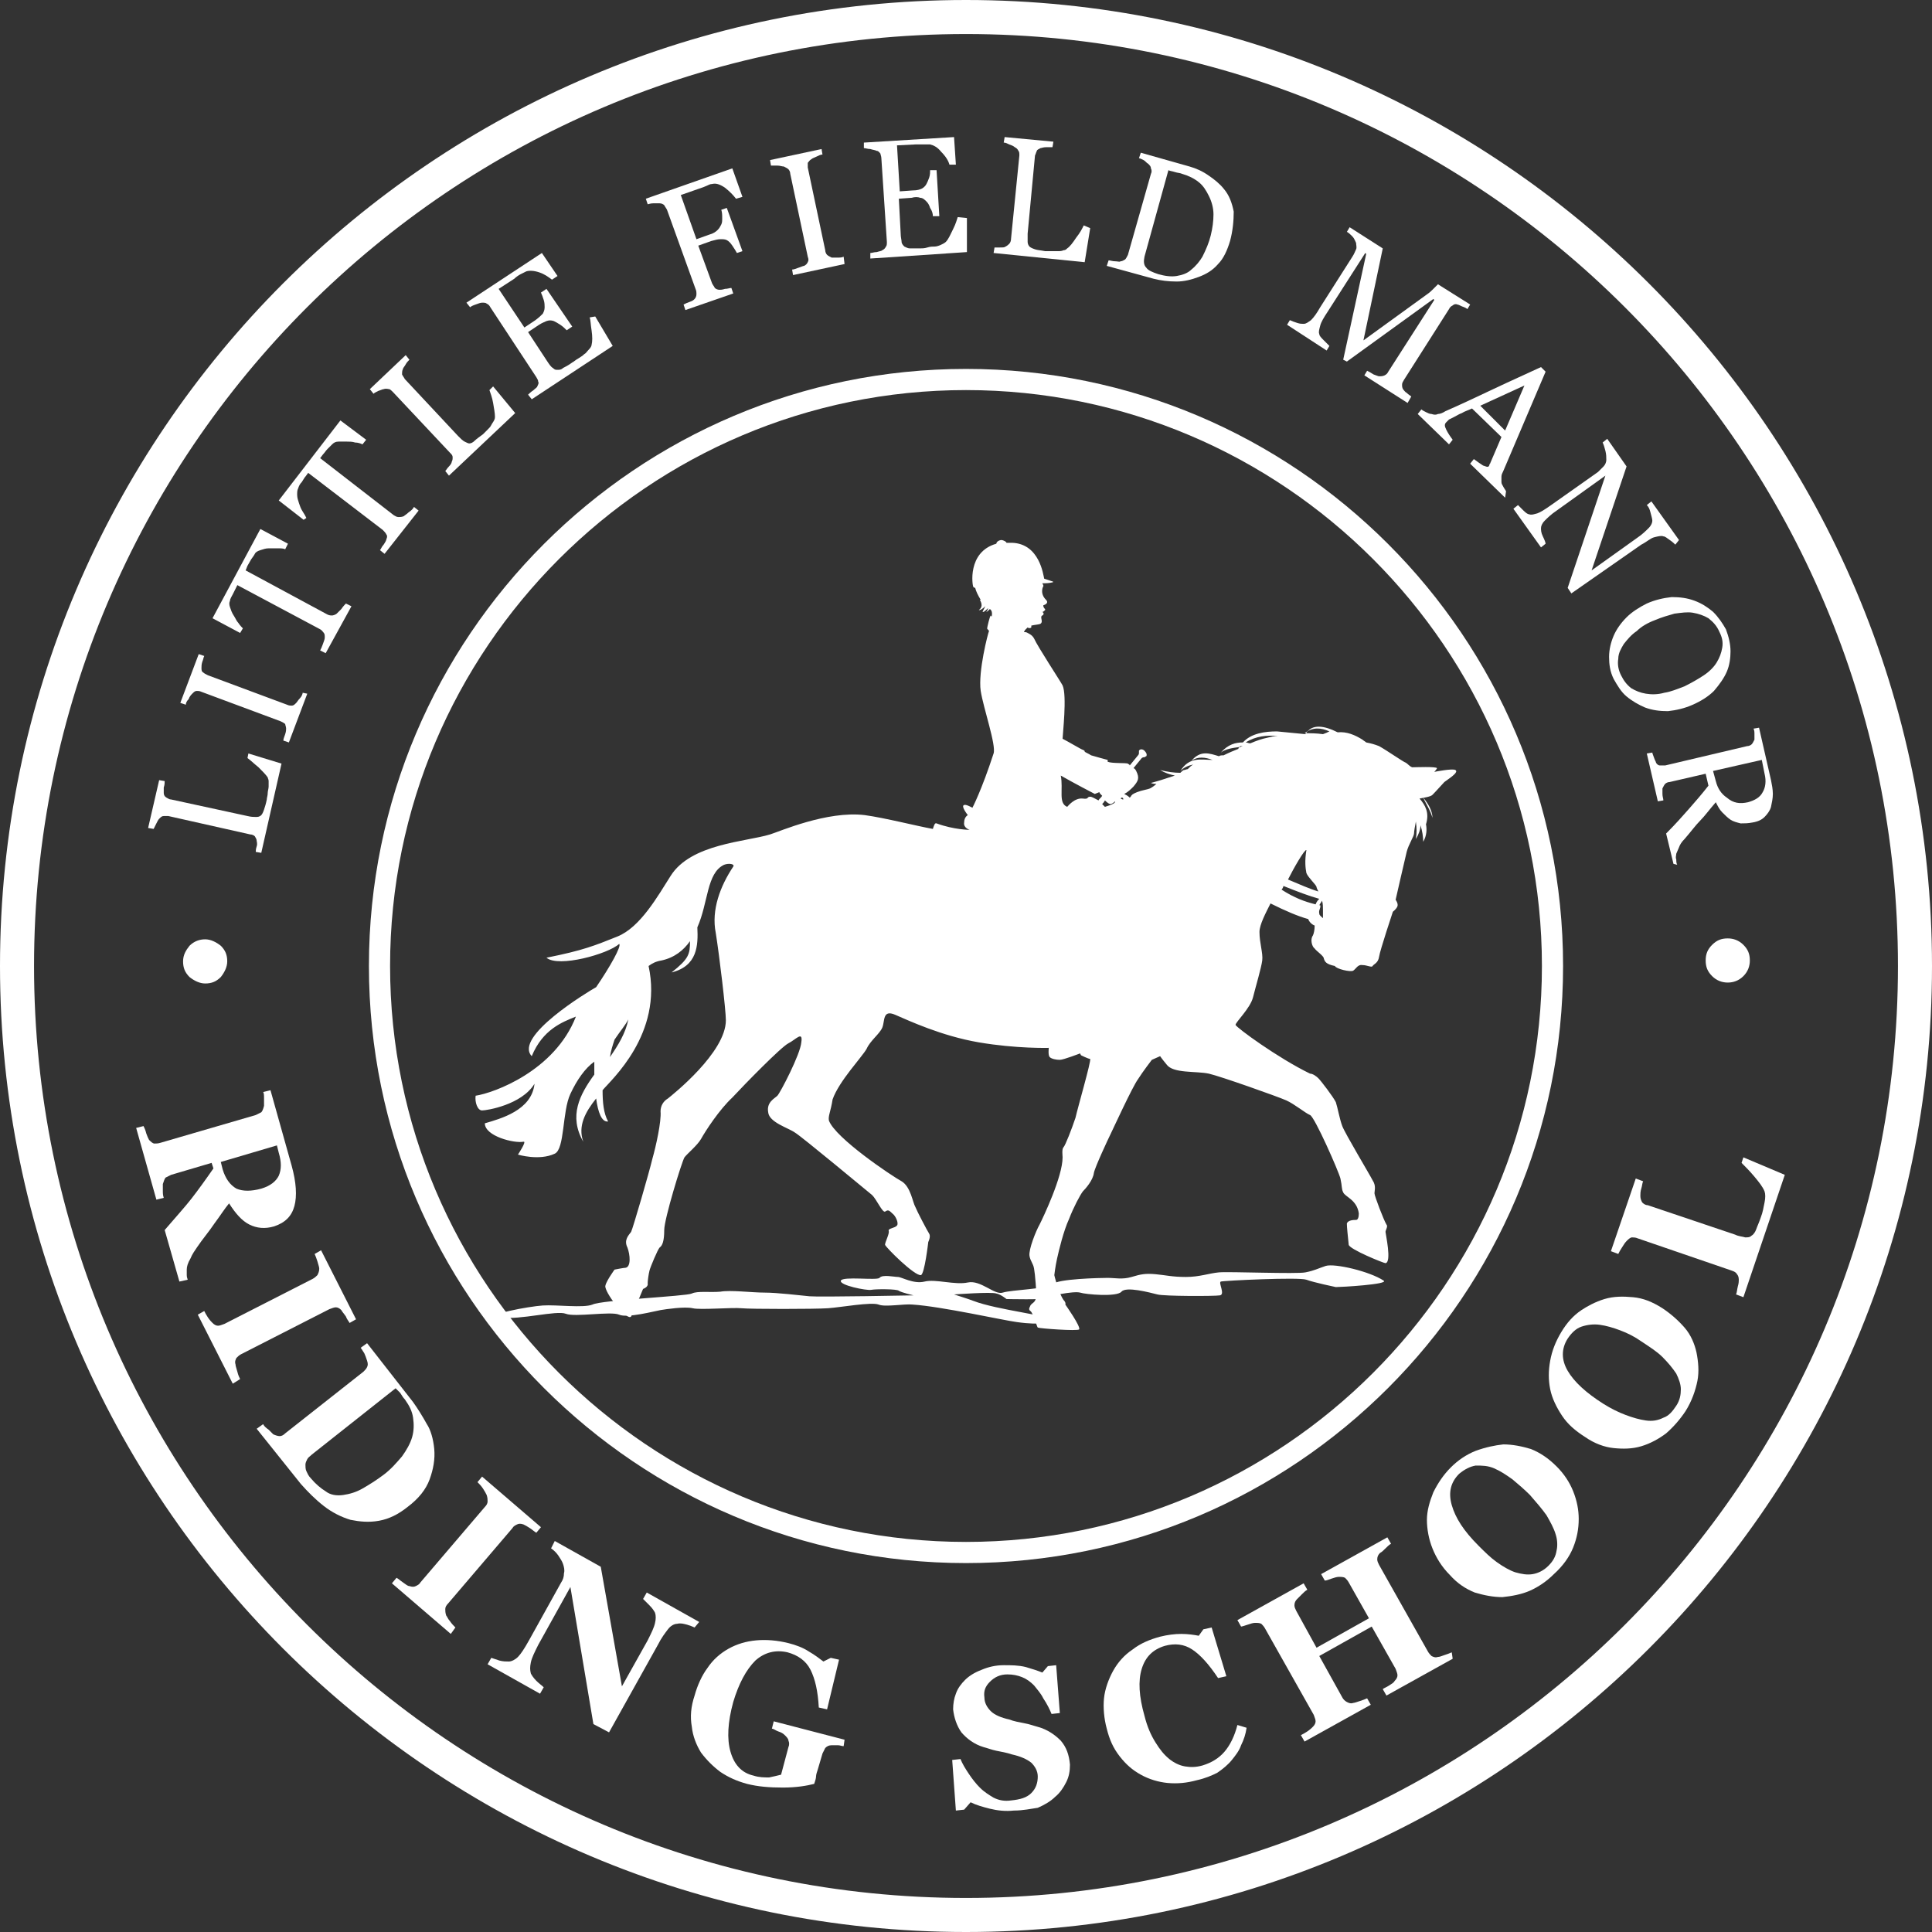
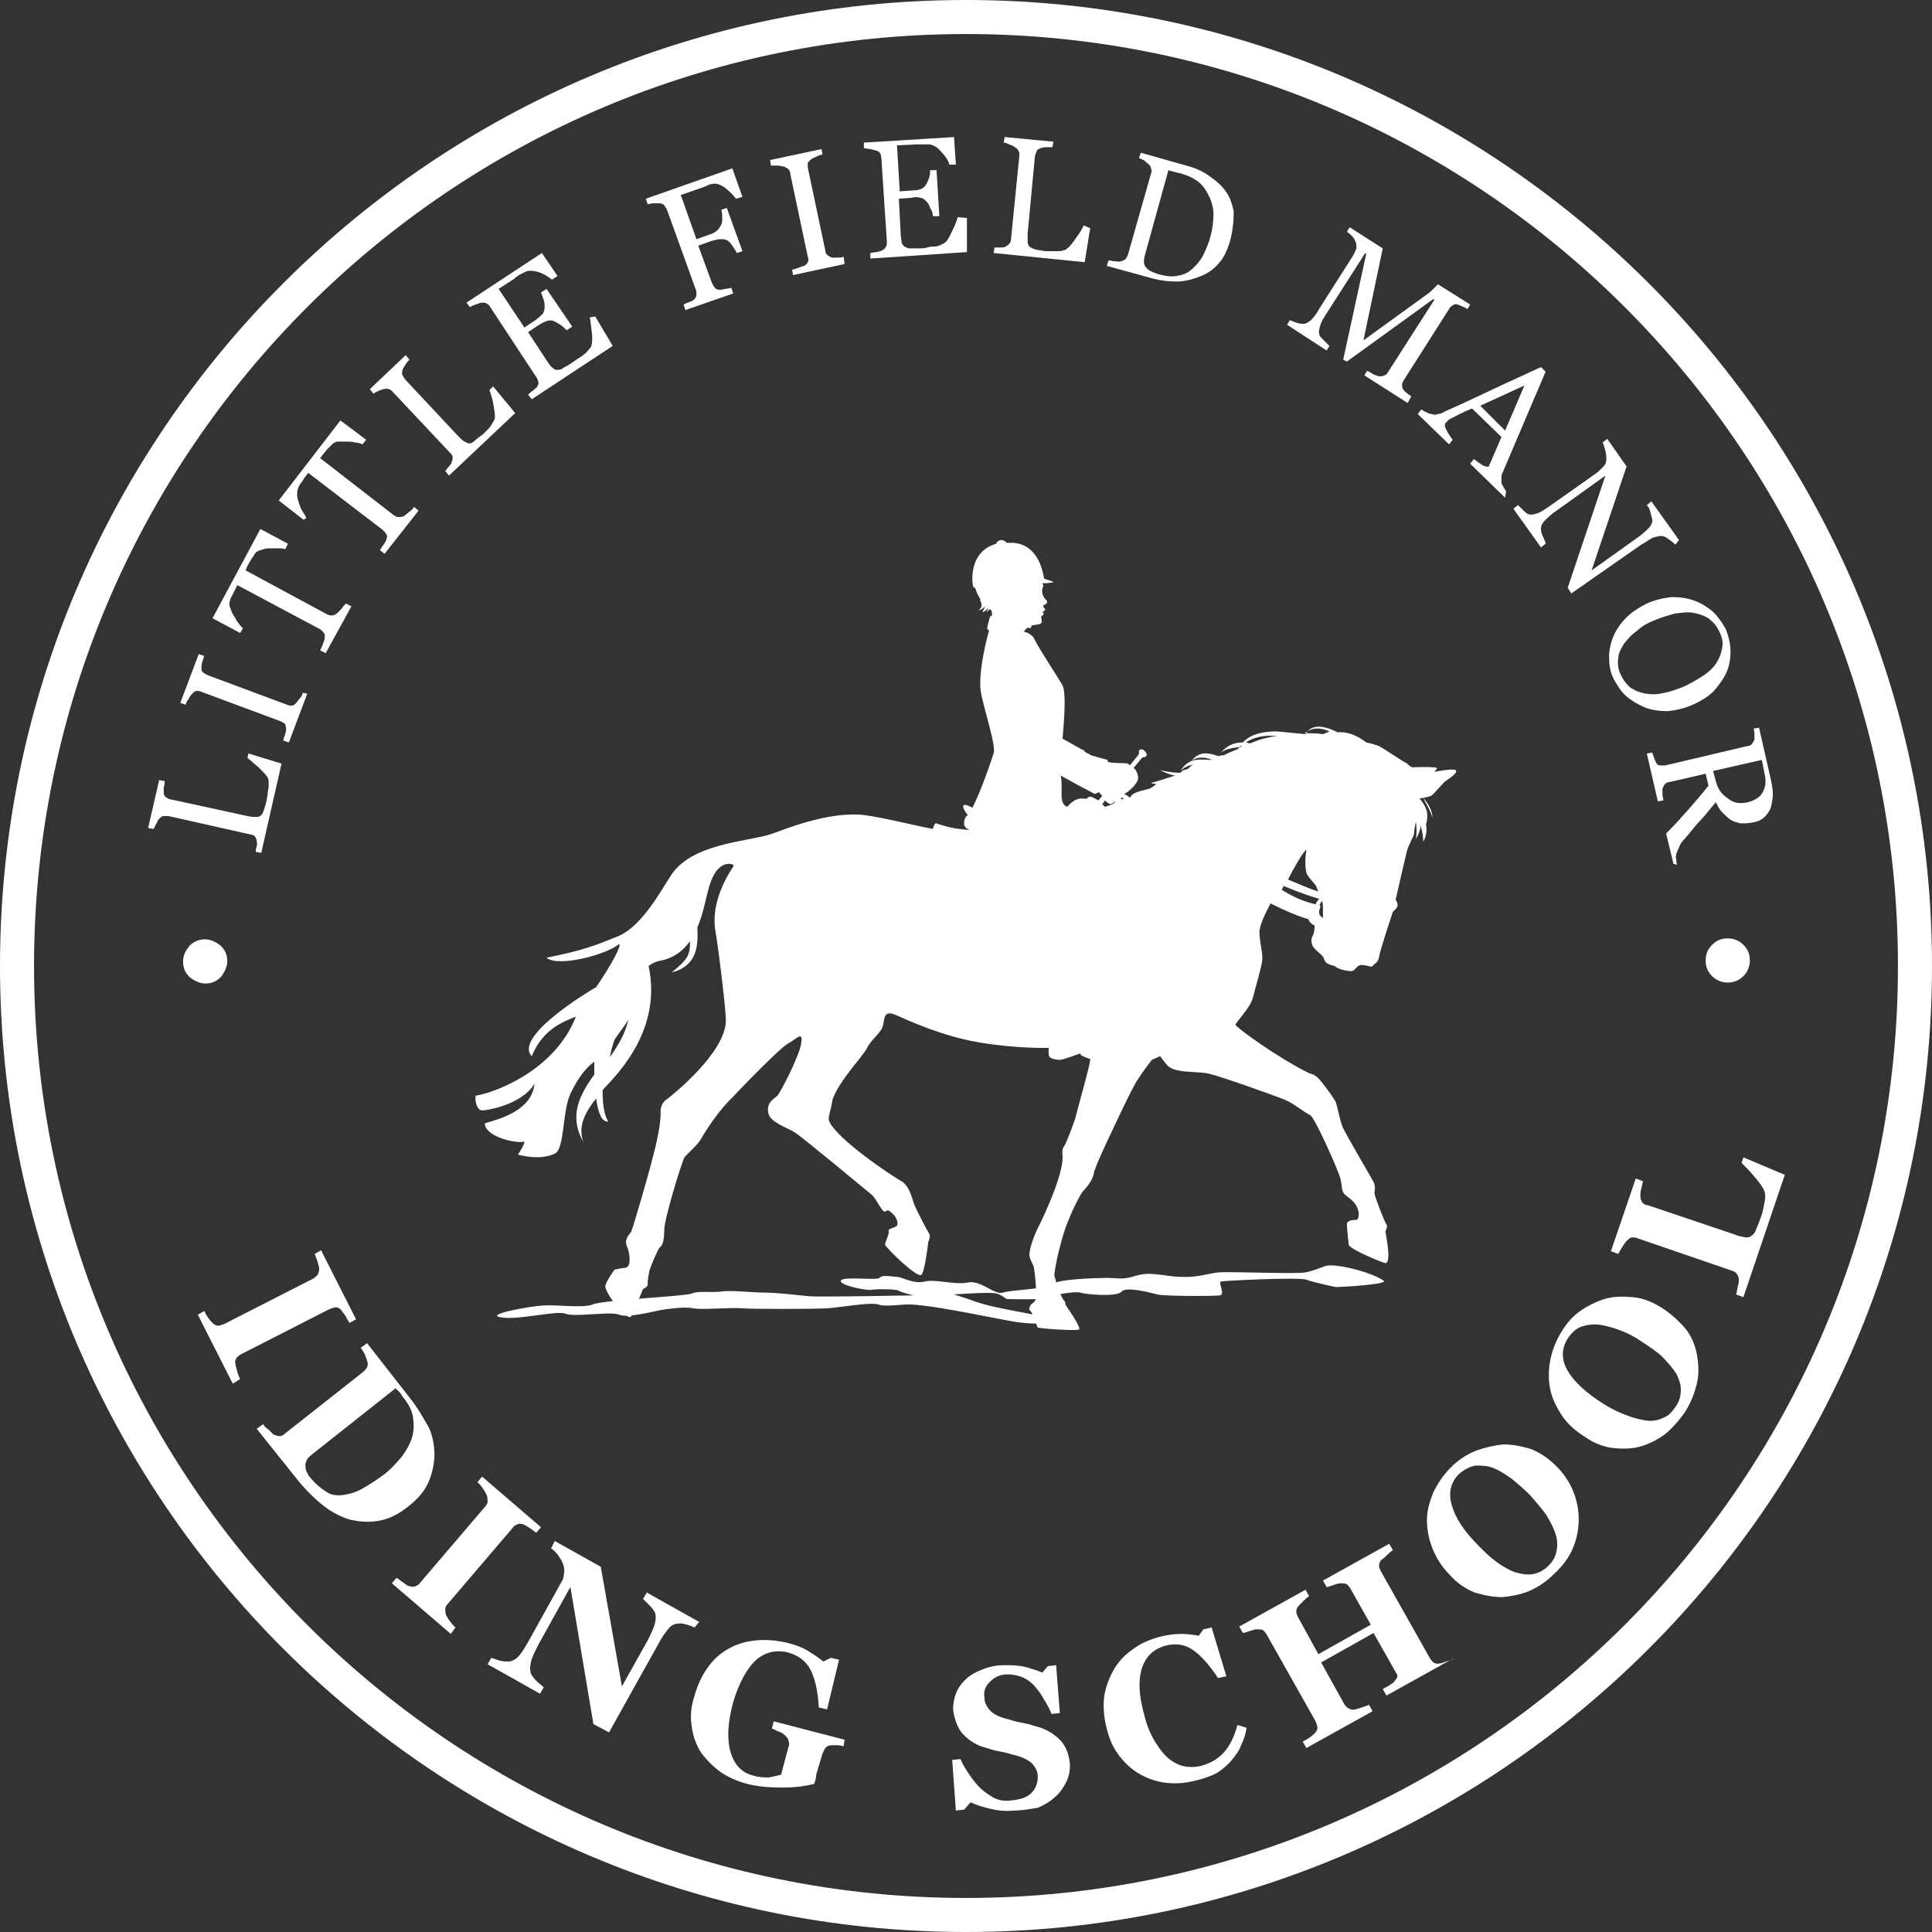
<svg xmlns="http://www.w3.org/2000/svg" version="1.1" id="Layer_1" x="0px" y="0px" width="210px" height="210px" viewBox="0 0 210 210" enable-background="new 0 0 210 210" xml:space="preserve">
  <rect x="0" y="0" width="210" height="210" fill="#333333" stroke="none" />
  <g>
    <g>
      <path fill="#FFFFFF" d="M145.2,139.9c0.6,0,5.8-0.3,5.2-0.7c-1.5-1-5.3-1.9-6.3-1.6c-0.9,0.3-1.2,0.5-2.2,0.7    c-0.9,0.2-8.3-0.1-9.4,0c-1.1,0.1-2.1,0.5-3.6,0.5s-2.2-0.2-3.3-0.3c-1.1-0.1-1.6,0-2.6,0.3s-1.8,0.1-2.6,0.1s-5.5,0.1-6,0.7    c-0.5,0.5-4.5,0.6-5.4,0.9c-0.9,0.3-2.4-1.4-3.8-1.1c-1.4,0.3-3.5-0.4-4.7-0.1c-1.2,0.3-2.5-0.5-2.9-0.5c-0.4,0-1.7-0.3-2,0.1    c-0.3,0.3-4-0.2-4.2,0.3c-0.2,0.5,2.8,1.1,3.3,1s2.8-0.1,3,0.1c0.3,0.2,1.6,0.5,1.6,0.5S89.1,141,88,140.9    c-1.1-0.1-3.5-0.4-4.9-0.4s-3.7-0.3-4.8-0.1c-1.1,0.1-2.5-0.1-3.1,0.2c-0.6,0.3-9.8,0.7-10.8,1.2c-1,0.4-3.9,0-5.4,0.1    c-1.5,0.1-6.5,1-4.5,1.3c2,0.3,6-0.8,7-0.4s4.9-0.3,5.8,0.1s3.9-0.4,4.5-0.5c0.6-0.1,2.6-0.4,3.5-0.2c0.8,0.2,4.3-0.1,5.3,0    c1,0.1,7.9,0.1,9.4,0c1.4-0.1,4.7-0.7,5.5-0.4c0.7,0.3,2.8-0.1,3.7,0c3.1,0.2,9.8,1.7,11.3,1.9c2.8,0.4,3.8,0,3.8-0.2    c0-0.5-5.9-1.1-8.5-2.1c-0.5-0.2-2.1-0.7-2.1-0.7s4.1-0.3,4.6-0.1c0.5,0.1,1.1,0.6,1.1,0.6s4.2,0.1,4.3-0.1c0.1-0.2,3-0.8,3.7-0.6    c0.6,0.2,4,0.5,4.5-0.1c0.5-0.6,3.1,0.1,3.9,0.3c0.7,0.2,6.2,0.2,6.8,0.1c0.6-0.1-0.2-1.4,0.1-1.5c0.3-0.1,8.5-0.5,9.3-0.2    S145.2,139.9,145.2,139.9z" />
      <path fill="#FFFFFF" d="M158.2,83.7c-0.3-0.2-2.3,0.2-2.3,0.2s0.2-0.2,0.3-0.4c-0.1-0.2-2.3-0.1-2.7-0.1c-0.3-0.1-0.5-0.4-0.7-0.5    c-0.3-0.1-2-1.3-2.9-1.8c-0.5-0.2-0.9-0.3-1.4-0.4c-0.1-0.1-0.3-0.2-0.4-0.3c-0.8-0.5-1.7-0.9-2.7-0.8c-1.4-0.7-2.8-1-3.5,0.2    c-1-0.1-2-0.2-3.1-0.3c-1.3,0-2.8,0.2-3.7,1.2c-0.8,0-1.6,0.2-2.4,1.1c0.5-0.4,1.3-0.5,2-0.6c0,0.1-0.1,0.1-0.1,0.2l0,0    c-0.5,0.2-1,0.4-1.6,0.7c-0.2,0-0.4,0-0.5,0.1c0,0,0,0,0,0c-1-0.3-2-0.7-3,0.5c0.7-0.5,1.5-0.4,2.3-0.1l0,0    c-1.2,0-2.5-0.4-3.5,1.2c0.4-0.4,0.9-0.6,1.4-0.7c-0.2,0.1-0.4,0.3-0.6,0.5c-0.1,0-0.3,0.1-0.4,0.1c-0.1,0-0.3,0.2-0.4,0.3    c-0.7,0-1.4-0.1-2.2-0.3c0,0,0,0,0,0c0.5,0.3,1.1,0.5,1.6,0.6c-0.9,0.3-1.8,0.6-2.6,0.8c0,0,0,0,0,0c0.2,0.1,0.4,0.1,0.6,0.1    c-0.2,0.2-0.5,0.4-0.7,0.5c-0.2,0.1-0.9,0.2-1.4,0.4c-0.5,0.2-0.6,0.3-0.7,0.5c0,0-0.1,0.1-0.1,0.1c-0.2-0.2-0.4-0.3-0.6-0.4    c0.4-0.2,0.7-0.5,1-0.8c0.5-0.6,0.7-0.9,0.3-1.7c-0.1-0.2-0.2-0.3-0.3-0.3c0.5-0.6,0.9-1.1,0.9-1.1c0.1-0.1,0.3-0.1,0.3-0.1    c0.1,0,0.1-0.1,0.2-0.1c0.1-0.2,0-0.4-0.2-0.6c-0.2-0.2-0.5-0.2-0.6,0c0,0,0,0.1,0,0.2c0,0.1,0,0.2-0.1,0.3c0,0-0.4,0.5-0.9,1.1    c0-0.1-0.1-0.1-0.2-0.2c-0.3-0.1-1.7,0-2.2-0.2c0-0.1,0-0.2,0-0.2s-1.5-0.4-1.8-0.5c-0.3-0.2-0.6-0.3-0.7-0.4c0-0.1,0-0.1-0.2-0.2    c-0.1,0-1.6-0.9-2.2-1.2c0-0.4,0.5-4.7,0-5.8c-0.2-0.4-2.7-4.2-3.1-5.1c-0.2-0.4-0.7-0.6-0.7-0.6s-0.1-0.1-0.4-0.1    c0-0.1,0.1-0.1,0.1-0.2c0.1-0.1,0.2-0.2,0.3-0.3c0,0,0,0,0,0c0.1,0.1,0.3,0.1,0.4,0c0,0,0-0.1,0-0.2c0.4-0.1,0.8-0.1,1-0.2    c0.3-0.2,0-0.6,0.1-0.8c0-0.1,0.2-0.1,0.2-0.2c0.1-0.1,0-0.2-0.1-0.3c0.1,0,0.1,0,0.2-0.1c0.3-0.2-0.1-0.2-0.1-0.6c0,0,0,0,0,0    c0.3-0.1,0.6-0.3,0.3-0.6c-0.3-0.3-0.5-0.7-0.4-1.2c0.1-0.4,0.2-0.2,0-0.6c0.4,0,0.7,0,1.1-0.1c0.1,0,0.1-0.1,0-0.1    c-0.3-0.1-0.6-0.2-0.9-0.3c-0.1-0.4-0.5-3.8-3.5-3.9c-0.2,0-0.4,0-0.6,0c0-0.1-0.3-0.3-0.6-0.3c-0.5,0.1-0.5,0.4-0.5,0.4    c-3.2,0.9-2.6,4.6-2.5,4.7c0,0,0.1,0.1,0.2,0.1c0.1,0.4,0.3,0.8,0.6,1.3l-0.1,0c0,0,0.5,0.7-0.1,1.1c0.1,0.1,0.5-0.2,0.7-0.4    c-0.1,0.2-0.2,0.4-0.3,0.6c0.1,0.1,0.4-0.2,0.6-0.4c0,0.1-0.1,0.3-0.2,0.4c0.1,0,0.2-0.1,0.4-0.3c0.1,0.1,0.3,0.2,0.2,0.8    c-0.1,0-0.1-0.1-0.1-0.1c-0.1,0-0.4,1.3-0.4,1.4c0,0.1,0.2,0.2,0.2,0.3c-0.1,0.2-1.2,4.4-0.9,6.5c0.3,1.9,1.7,5.9,1.4,6.8    c-1.3,4-2.3,5.9-2.3,5.9s-0.7-0.4-0.9-0.3c-0.4,0.1,0.4,1.1,0.4,1.1s-0.4,0.2-0.4,0.8c-0.1,0.6,0.6,0.8,0.6,0.8s-1.7,0-3.6-0.7    c-0.2-0.1-0.3,0.3-0.4,0.6c-1.7-0.3-5.2-1.2-7.4-1.5c-4.1-0.5-9.3,1.8-10.3,2.1c-2.6,0.8-8.6,1-10.8,4.5c-1.4,2.2-3.3,5.6-5.8,6.6    c-2.5,1-3.7,1.5-7.7,2.3c1.3,1.1,6.7-0.4,7.9-1.5c0.3,0.2-1,2.5-2.5,4.7c-0.9,0.5-9,5.4-7,7.5c1.2-2.9,3.3-3.7,4.8-4.3    c-2.3,5.9-8.9,8.3-10.9,8.6c-0.1,0.7,0.2,1.6,0.7,1.6s4.3-0.6,5.7-2.9c-0.3,2.9-3.7,3.8-5.4,4.3c0,1.4,3.2,2.2,4.2,2    c0.4-0.1-0.6,1.4-0.6,1.4s2.3,0.7,4-0.1c1.1-0.5,0.8-4.6,1.7-6.5c0.7-1.5,1.6-2.8,2.6-3.5c0,0.5,0,1,0,1.4    c-1.6,2.2-2.8,4.5-1.2,7.3c-0.6-1.7,0.2-3.2,1.4-4.7c0.2,1.5,0.6,2.6,1.3,2.5c-0.5-0.9-0.6-2.1-0.6-3.4c0.9-1.1,6.6-6.1,5-13.5    c0.4-0.3,0.8-0.5,1.4-0.6c1.4-0.3,2.4-1.1,3.1-2.1c0,1.4-0.1,1.9-2,3.4c2.8-0.7,2.9-2.9,2.8-4.9c1.2-2.7,1-5.9,2.9-6.8    c0.5-0.2,1.2-0.1,1,0.2c-1.4,2.1-2.4,4.7-1.9,7.2c0.4,2.5,1.1,8.4,1.1,9.5c0,3.5-5.8,8.1-6.3,8.5c-0.5,0.3-0.8,0.8-0.8,1.4    c0.1,1.1-0.5,3.8-0.9,5.2c-0.3,1.3-2.1,7.5-2.3,7.9c-0.3,0.4-0.8,0.9-0.4,1.7c0.3,0.8,0.4,2.1-0.2,2.2c-0.2,0-1.2,0.2-1.2,0.2    s-1.1,1.5-1,1.9c0.2,1,2.4,3.7,2.8,3.2c0.4-0.8,1.3-3,1.3-3s0.6-0.2,0.5-0.6c0-0.3,0.1-1,0.2-1.4c0.1-0.4,0.9-2.3,1.1-2.5    c0.3-0.2,0.5-0.7,0.5-1.9c0-1.2,1.9-7.4,2.2-7.9c0.3-0.4,1.4-1.3,1.8-2c0.5-0.9,2-3.2,3.4-4.5c1.3-1.4,5.3-5.5,6.1-5.9    c0.8-0.4,1.6-1.4,1.4-0.1c-0.1,1.3-2.3,5.5-2.6,5.8c-0.3,0.3-1.2,0.7-1,1.8c0.1,1.1,2.2,1.7,2.9,2.2c0.7,0.4,7.9,6.4,8.4,6.8    c0.5,0.5,1.1,1.9,1.4,1.8c0.3-0.2,0.4-0.2,0.8,0.2c0.4,0.3,0.7,1.1,0.5,1.3c-0.2,0.3-1,0.3-0.9,0.6c0.1,0.3-0.4,1.2-0.4,1.5    c0.1,0.3,3.2,3.4,3.9,3.3c0.4-0.1,0.8-3.6,0.8-3.6s0.3-0.6,0.1-0.9c-0.2-0.3-1.3-2.4-1.5-2.9c-0.3-0.5-0.5-2.2-1.5-2.8    c-1.1-0.6-7.2-4.7-7.9-6.6c-0.1-0.5,0.2-1,0.4-2.3c0.7-2,3.2-4.6,3.7-5.5c0.4-0.9,1.4-1.6,1.7-2.3c0.3-0.7,0-2,1.4-1.4    c1.4,0.6,5,2.3,9.1,3c4.1,0.7,7.6,0.6,7.6,0.6s-0.1,0.8,0.1,1c0.2,0.2,0.7,0.3,1.1,0.3c0.4,0,2.2-0.7,2.2-0.7l0.1,0.2    c0,0,0.8,0.4,1,0.4c0.1,0.3-1.3,5.1-1.6,6.4c-0.4,1.2-1.1,3-1.3,3.2c-0.2,0.2-0.1,0.9-0.1,1.1c0,2.1-2.1,6.5-2.5,7.3    c-0.4,0.7-1.2,2.7-1.1,3.4c0.1,0.6,0.4,0.8,0.5,1.4c0.1,0.5,0.3,2.7,0.2,3.2c-0.1,0.5-0.4,0.5-0.6,0.8c0,0.1-0.3,0.4,0,0.6    c0.3,0.2,0.7,1.7,0.8,1.8c0.2,0.1,4.3,0.4,4.5,0.2c0.2-0.3-1.5-2.7-1.5-2.7s0.1-0.2-0.2-0.5c-0.6-0.9-1-2.7-1-2.7s0.1-0.9,0.3-1.8    c0.2-0.9,0.7-3,1.3-4.3c0.5-1.3,1.2-2.6,1.5-3c0.3-0.3,1.1-1.2,1.2-2c0.1-0.6,1.6-3.8,1.8-4.2c0.2-0.4,2.4-5.2,3-6    c0.5-0.8,1.5-2.1,1.5-2.1l0.9-0.4c0,0,0.2,0.3,0.7,0.9c0.7,1,3.2,0.7,4.6,1c1.3,0.3,7.5,2.5,8.4,2.9c0.9,0.4,2.1,1.4,2.6,1.6    c0.5,0.2,3.1,6.1,3.3,6.9c0.2,0.9,0.1,1.1,0.3,1.5c0.2,0.5,1.5,0.8,1.7,2.3c0,0.4-0.1,0.7-0.3,0.7c-0.2,0-0.9,0-1,0.4    c0,0.4,0.1,1.3,0.2,2.3c0.1,0.5,3.8,2,4,2c0.7-0.1,0-3.2,0-3.4c0-0.2,0.3-0.6,0.1-0.8c-0.3-0.5-1.3-3.1-1.3-3.4    c0-0.3,0.2-0.8-0.2-1.4c-0.3-0.6-3-5.1-3.3-5.9c-0.3-0.8-0.5-2-0.7-2.6c-0.3-0.6-1.6-2.3-1.9-2.6c-0.2-0.2-0.6-0.5-0.9-0.5    c-3.5-1.7-8-5-8.1-5.3c0-0.3,1.6-1.8,1.9-3c0.3-1.2,0.9-3.2,1-4c0.1-0.8-0.3-1.9-0.3-3.1c0-0.8,0.7-2.1,1.2-3.1    c1.6,0.8,3,1.4,4.1,1.7c0.1,0.3,0.4,0.6,0.7,0.7c0,0.5-0.1,0.9-0.2,1.1c-0.3,0.4-0.1,1.2,0.2,1.4c0.2,0.3,1,0.8,1,1.1    c0.1,0.3,0.2,0.6,1.2,0.8c0.1,0.3,1.7,0.7,2,0.5c0.3-0.2,0.5-0.7,1-0.6c0.5,0,1,0.3,1.1,0.1c0.1-0.2,0.6-0.3,0.7-1    c0.1-0.7,1.5-4.9,1.5-4.9s0.4-0.3,0.5-0.6c0.1-0.3-0.2-0.7-0.2-0.7s1-4.4,1.2-5.2c0.2-0.8,0.8-1.7,0.8-2c0-0.2,0.1-0.8,0.2-1.3    c0.1,0.7,0.1,1.3,0,1.9c0.3-0.5,0.5-1,0.5-1.5c0.2,0.6,0.3,1.3,0.3,1.8c0.4-0.7,0.4-1.4,0.3-1.9c0.4-1.3-0.1-2.1-0.7-2.8    c0.5-0.1,1.2-0.2,1.4-0.4c0.4-0.4,1.1-1.2,1.3-1.4C158,84.3,158.5,83.9,158.2,83.7z M66.3,114.9c0.1-0.7,0.3-1.3,0.5-1.9    c0.6-0.9,1.2-1.6,1.5-2.2C68,112.3,67.2,113.6,66.3,114.9z M122.1,86.9C122.1,86.9,122.1,86.9,122.1,86.9c-0.2,0-0.2-0.1-0.3-0.1    c0,0,0.1-0.1,0.1-0.1C122,86.7,122.1,86.7,122.1,86.9C122.2,86.8,122.1,86.8,122.1,86.9z M120.7,87.4c0.1,0,0.3-0.1,0.5-0.3    c0,0,0,0,0,0c0,0.1,0,0.1-0.1,0.2c-0.3,0.2-0.7,0.3-1,0.4c-0.1-0.1-0.2-0.2-0.3-0.3c0.1-0.1,0.2-0.2,0.3-0.4    C120.4,87.3,120.6,87.4,120.7,87.4z M119,86.3l0.5-0.2c0,0,0,0,0,0l0,0c0,0,0,0,0,0c0,0.1,0.1,0.2,0.3,0.4    c-0.1,0.2-0.3,0.3-0.4,0.5c-0.4-0.2-0.7-0.4-0.9-0.4c-0.4,0-0.1,0.3-0.8,0.2c-0.9-0.1-1.6,0.8-1.7,0.9c-1-0.4-0.4-1.9-0.7-3.4    C116.5,85,119,86.3,119,86.3z M142,92.4c-0.2,1.2-0.1,2,0,2.5c0.2,0.5,1,1.2,1.1,1.5c0,0.1,0.1,0.3,0.2,0.5    c-1-0.3-2.1-0.8-3.3-1.3C140.6,94.4,141.8,92.3,142,92.4z M134.6,81.3c0.1-0.1,0.2-0.1,0.2-0.2c0.1,0,0.2,0,0.3,0    C135,81.1,134.8,81.2,134.6,81.3z M137.7,80.2c-0.5,0.1-1.1,0.3-1.8,0.6c-0.2,0-0.3-0.1-0.5-0.1c1.1-0.7,2.3-0.8,3.5-0.7    C138.5,80,138.1,80.1,137.7,80.2z M143,98.3c-1.2-0.3-2.3-0.7-3.7-1.6c0.1-0.1,0.2-0.3,0.2-0.4c1.5,0.6,2.8,1.1,3.9,1.4    C143.3,97.8,143.1,98,143,98.3z M143.4,99.3c-0.1-0.4,0.2-0.6,0.1-0.9c0,0-0.1,0-0.1,0c0.1-0.2,0.2-0.3,0.3-0.5    c0.1,0.3,0.1,0.7,0.1,1c0,0.3,0,0.6,0,0.9C143.6,99.6,143.4,99.5,143.4,99.3z M143.8,79.8c-0.7-0.1-1.3-0.1-2-0.1    c0.9-0.7,1.8-0.6,2.7-0.2C144.3,79.6,144.1,79.7,143.8,79.8z M155.7,88.9c-0.2-0.8-0.7-1.5-1-2.2    C155.2,87.3,155.7,88.1,155.7,88.9z" />
    </g>
    <g>
      <g>
        <path fill="#FFFFFF" d="M22.3,102.1c0.6,0,1.2,0.3,1.7,0.7c0.5,0.5,0.7,1,0.7,1.7c0,0.6-0.3,1.2-0.7,1.7c-0.5,0.5-1,0.7-1.7,0.7     c-0.6,0-1.2-0.3-1.7-0.7c-0.5-0.5-0.7-1-0.7-1.7c0-0.7,0.3-1.2,0.7-1.7C21.1,102.3,21.7,102.1,22.3,102.1z" />
        <path fill="#FFFFFF" d="M27,81.9l3.6,1.1l-2.2,9.7l-0.6-0.1c0-0.1,0-0.3,0.1-0.6s0-0.5,0-0.6c0-0.2-0.1-0.3-0.2-0.5     c-0.1-0.1-0.3-0.2-0.5-0.2l-8.9-2c-0.2,0-0.4,0-0.5,0c-0.2,0-0.3,0.1-0.5,0.3c-0.1,0.1-0.2,0.3-0.3,0.5c-0.1,0.2-0.2,0.4-0.3,0.6     l-0.6-0.1l1.2-5.2l0.6,0.1c0,0.2,0,0.4-0.1,0.7c0,0.3,0,0.5,0,0.6c0,0.2,0.1,0.4,0.3,0.5c0.2,0.1,0.3,0.2,0.5,0.2l8.3,1.8     c0.4,0.1,0.7,0.1,0.9,0.1c0.2,0,0.4,0,0.6-0.2c0.1-0.1,0.2-0.3,0.3-0.6c0.1-0.3,0.2-0.6,0.3-1.1c0-0.2,0.1-0.4,0.1-0.7     c0-0.2,0.1-0.5,0.1-0.7c0-0.2,0-0.4,0-0.6c0-0.2-0.1-0.3-0.1-0.4c-0.2-0.3-0.6-0.7-1-1.1c-0.5-0.4-0.9-0.8-1.2-1L27,81.9z" />
        <path fill="#FFFFFF" d="M33.4,75.4l-2,5.3l-0.6-0.2c0-0.2,0.1-0.4,0.2-0.7c0.1-0.3,0.1-0.5,0.1-0.6c0-0.2-0.1-0.4-0.1-0.5     c-0.1-0.1-0.3-0.2-0.5-0.3l-8.6-3.2c-0.2-0.1-0.4-0.1-0.5-0.1c-0.2,0-0.3,0.1-0.5,0.3c-0.1,0.1-0.3,0.3-0.4,0.6     c-0.2,0.2-0.3,0.4-0.3,0.6l-0.6-0.2l2-5.3l0.6,0.2c-0.1,0.2-0.1,0.4-0.2,0.6c-0.1,0.3-0.1,0.5-0.1,0.7c0,0.2,0,0.4,0.2,0.5     c0.1,0.1,0.3,0.2,0.5,0.3l8.6,3.2c0.2,0.1,0.4,0.1,0.5,0.1c0.2,0,0.3-0.1,0.5-0.3c0.1-0.1,0.2-0.3,0.4-0.5     c0.2-0.2,0.3-0.5,0.3-0.6L33.4,75.4z" />
        <path fill="#FFFFFF" d="M31.3,59.1L31,59.7c-0.2-0.1-0.5-0.1-0.8-0.1c-0.3,0-0.6,0-1,0c-0.3,0-0.6,0.1-0.9,0.2     c-0.3,0.1-0.5,0.2-0.6,0.4c-0.1,0.2-0.2,0.3-0.4,0.6c-0.1,0.2-0.3,0.5-0.4,0.7l-0.2,0.5l8.9,4.8c0.2,0.1,0.4,0.1,0.5,0.1     s0.4-0.1,0.5-0.2c0.1-0.1,0.2-0.2,0.5-0.5c0.2-0.3,0.4-0.5,0.5-0.6l0.6,0.3L35.4,71l-0.6-0.3c0.1-0.2,0.2-0.4,0.3-0.7     c0.1-0.3,0.2-0.5,0.2-0.7c0-0.2,0-0.4-0.1-0.5c-0.1-0.1-0.2-0.3-0.4-0.4l-9-4.8L25.6,64c-0.1,0.2-0.2,0.4-0.3,0.6     S25,65.1,25,65.3c-0.1,0.2-0.1,0.4,0,0.7c0.1,0.3,0.2,0.6,0.4,0.9c0.2,0.3,0.3,0.6,0.5,0.8c0.2,0.3,0.4,0.5,0.5,0.6l-0.3,0.5     l-3-1.6l5.2-9.7L31.3,59.1z" />
        <path fill="#FFFFFF" d="M39.8,47.8l-0.4,0.5c-0.2-0.1-0.5-0.2-0.8-0.2c-0.3-0.1-0.6-0.1-0.9-0.1c-0.3,0-0.6,0-0.9,0     c-0.3,0-0.5,0.1-0.7,0.3c-0.1,0.1-0.3,0.3-0.5,0.5c-0.2,0.2-0.3,0.4-0.5,0.6l-0.3,0.4l8,6.2c0.2,0.1,0.3,0.2,0.5,0.2     c0.2,0,0.4,0,0.6-0.1c0.1-0.1,0.3-0.2,0.5-0.4c0.3-0.2,0.5-0.4,0.6-0.6l0.5,0.4l-3.7,4.7l-0.5-0.4c0.1-0.1,0.2-0.4,0.4-0.6     c0.2-0.3,0.3-0.5,0.3-0.6c0.1-0.2,0.1-0.4,0-0.5c-0.1-0.2-0.2-0.3-0.4-0.5l-8.1-6.2l-0.3,0.4c-0.1,0.1-0.2,0.3-0.4,0.6     c-0.2,0.2-0.3,0.4-0.4,0.7c-0.1,0.2-0.1,0.4-0.1,0.7c0,0.3,0.1,0.6,0.2,0.9c0.1,0.3,0.2,0.6,0.4,0.9c0.2,0.3,0.3,0.5,0.4,0.7     L33,56.5l-2.7-2.1l6.7-8.7L39.8,47.8z" />
        <path fill="#FFFFFF" d="M53.6,42l2.4,2.9l-7.2,6.8l-0.4-0.5c0.1-0.1,0.2-0.3,0.4-0.5c0.2-0.2,0.3-0.4,0.3-0.5     c0.1-0.2,0.1-0.3,0.1-0.5c0-0.2-0.1-0.3-0.3-0.5l-6.2-6.6c-0.1-0.1-0.3-0.3-0.4-0.3s-0.3-0.1-0.6,0c-0.1,0-0.3,0.1-0.6,0.2     c-0.2,0.1-0.4,0.2-0.5,0.3l-0.4-0.5l3.9-3.7l0.4,0.5c-0.1,0.1-0.3,0.3-0.4,0.5s-0.3,0.4-0.3,0.5c-0.1,0.2-0.1,0.4-0.1,0.6     c0.1,0.2,0.2,0.3,0.3,0.5l5.8,6.2c0.3,0.3,0.5,0.5,0.7,0.6c0.2,0.1,0.4,0.2,0.5,0.2c0.2,0,0.4-0.1,0.6-0.3     c0.2-0.2,0.5-0.4,0.9-0.7c0.2-0.2,0.3-0.3,0.5-0.5s0.3-0.3,0.4-0.5c0.1-0.2,0.2-0.3,0.3-0.5c0.1-0.2,0.1-0.3,0.1-0.4     c0-0.4-0.1-0.9-0.2-1.5c-0.1-0.6-0.3-1.1-0.4-1.4L53.6,42z" />
        <path fill="#FFFFFF" d="M64.7,34.4l1.9,3.2l-8.8,5.8l-0.4-0.5c0.1-0.1,0.3-0.3,0.6-0.5c0.2-0.2,0.4-0.3,0.4-0.4     c0.1-0.2,0.2-0.4,0.1-0.5c0-0.2-0.1-0.3-0.2-0.5l-5-7.6c-0.1-0.2-0.2-0.3-0.4-0.4c-0.1-0.1-0.3-0.1-0.5-0.1     c-0.2,0-0.4,0.1-0.7,0.2c-0.3,0.1-0.5,0.2-0.6,0.3l-0.4-0.5l8.2-5.4l1.7,2.5l-0.6,0.4c-0.4-0.3-0.8-0.6-1.4-0.8     c-0.6-0.2-1.1-0.2-1.4-0.1c-0.2,0.1-0.4,0.2-0.6,0.3c-0.2,0.1-0.5,0.3-0.7,0.5l-1.7,1.1l2.8,4.2l1.2-0.8c0.4-0.3,0.6-0.5,0.8-0.7     c0.1-0.2,0.2-0.4,0.2-0.7c0-0.2,0-0.5-0.1-0.8c-0.1-0.3-0.2-0.6-0.3-0.8l0.6-0.4l2.8,4.1l-0.6,0.4c-0.2-0.2-0.4-0.4-0.7-0.6     c-0.3-0.2-0.5-0.3-0.7-0.4c-0.3-0.1-0.5-0.1-0.8,0c-0.2,0.1-0.5,0.2-0.8,0.4l-1.2,0.8l2.1,3.2c0.2,0.3,0.4,0.6,0.6,0.7     c0.2,0.2,0.3,0.2,0.5,0.2c0.2,0,0.4,0,0.6-0.2c0.2-0.1,0.6-0.3,1-0.6c0.2-0.1,0.4-0.3,0.6-0.4c0.3-0.2,0.5-0.3,0.7-0.5     c0.2-0.1,0.3-0.3,0.5-0.5c0.2-0.2,0.3-0.4,0.3-0.5c0.1-0.4,0.1-0.9,0-1.6c-0.1-0.6-0.1-1.1-0.2-1.4L64.7,34.4z" />
        <path fill="#FFFFFF" d="M80.7,21.4L80,21.6c-0.3-0.4-0.7-0.8-1.2-1.2c-0.6-0.4-1-0.5-1.4-0.4c-0.2,0-0.4,0.1-0.6,0.2     c-0.2,0.1-0.5,0.2-0.8,0.3l-2,0.7l1.7,4.8l1.4-0.5c0.4-0.1,0.7-0.3,0.9-0.5c0.2-0.2,0.3-0.4,0.4-0.6c0.1-0.2,0.1-0.4,0.1-0.7     c0-0.3,0-0.6-0.1-0.9l0.6-0.2l1.7,4.7l-0.6,0.2c-0.1-0.2-0.3-0.5-0.5-0.8c-0.2-0.3-0.4-0.5-0.6-0.6C78.8,26,78.6,26,78.3,26     c-0.3,0-0.6,0.1-1,0.2l-1.4,0.5l1.5,4.1c0.1,0.2,0.2,0.3,0.3,0.5c0.1,0.1,0.3,0.2,0.5,0.2c0.1,0,0.3,0,0.6-0.1     c0.3,0,0.5-0.1,0.7-0.1l0.2,0.6l-5.2,1.8l-0.2-0.6c0.2-0.1,0.4-0.2,0.7-0.3c0.3-0.1,0.4-0.2,0.5-0.3c0.1-0.1,0.2-0.3,0.2-0.5     c0-0.2,0-0.4-0.1-0.6l-3.1-8.6c-0.1-0.2-0.2-0.3-0.3-0.5c-0.1-0.1-0.3-0.2-0.5-0.2c-0.2,0-0.4,0-0.7,0c-0.3,0-0.5,0.1-0.6,0.1     l-0.2-0.6l9.4-3.3L80.7,21.4z" />
        <path fill="#FFFFFF" d="M91.8,28.7l-5.6,1.2l-0.1-0.6c0.2,0,0.4-0.1,0.7-0.2c0.3-0.1,0.5-0.2,0.6-0.2c0.2-0.1,0.3-0.2,0.4-0.4     c0.1-0.2,0.1-0.3,0-0.6l-1.9-9c0-0.2-0.1-0.4-0.2-0.5c-0.1-0.1-0.3-0.2-0.5-0.3c-0.2,0-0.4-0.1-0.7-0.1s-0.5,0-0.7,0l-0.1-0.6     l5.6-1.2l0.1,0.6c-0.2,0-0.4,0.1-0.6,0.2c-0.2,0.1-0.5,0.2-0.6,0.3c-0.2,0.1-0.3,0.3-0.4,0.4c0,0.2,0,0.4,0,0.5l1.9,9     c0,0.2,0.1,0.4,0.2,0.5c0.1,0.1,0.3,0.2,0.5,0.3c0.1,0,0.3,0,0.6,0c0.3,0,0.5,0,0.7-0.1L91.8,28.7z" />
        <path fill="#FFFFFF" d="M105.1,23.7l0,3.7l-10.5,0.7l0-0.6c0.2,0,0.4-0.1,0.7-0.1c0.3-0.1,0.5-0.1,0.6-0.2     c0.2-0.1,0.3-0.2,0.4-0.4c0.1-0.1,0.1-0.3,0.1-0.5l-0.6-9.1c0-0.2-0.1-0.4-0.1-0.5c-0.1-0.1-0.2-0.3-0.4-0.3     c-0.2-0.1-0.4-0.1-0.7-0.2c-0.3,0-0.5-0.1-0.7-0.1l0-0.6l9.8-0.6l0.2,3l-0.7,0c-0.1-0.4-0.4-0.9-0.9-1.4     c-0.4-0.5-0.8-0.7-1.2-0.8c-0.2,0-0.4,0-0.7,0c-0.3,0-0.5,0-0.9,0l-2,0.1l0.3,5l1.4-0.1c0.5,0,0.8-0.1,1-0.2     c0.2-0.1,0.4-0.3,0.5-0.5c0.1-0.2,0.2-0.4,0.3-0.7c0.1-0.3,0.1-0.6,0.1-0.8l0.7,0l0.3,5l-0.7,0c0-0.3-0.1-0.6-0.3-0.9     c-0.1-0.3-0.2-0.5-0.4-0.7c-0.2-0.2-0.4-0.4-0.7-0.4c-0.2-0.1-0.6-0.1-0.9,0l-1.4,0.1l0.2,3.8c0,0.4,0.1,0.7,0.1,0.9     s0.2,0.4,0.3,0.5c0.2,0.1,0.4,0.2,0.6,0.2c0.3,0,0.7,0,1.1,0c0.2,0,0.5,0,0.8-0.1s0.6-0.1,0.8-0.1c0.2,0,0.5-0.1,0.7-0.2     c0.2-0.1,0.4-0.2,0.5-0.3c0.3-0.3,0.5-0.8,0.8-1.4c0.3-0.6,0.4-1,0.5-1.3L105.1,23.7z" />
        <path fill="#FFFFFF" d="M118.5,24.8l-0.6,3.7l-9.9-1l0.1-0.6c0.1,0,0.4,0,0.6,0c0.3,0,0.5,0,0.6-0.1c0.2-0.1,0.3-0.2,0.4-0.3     c0.1-0.1,0.2-0.3,0.2-0.6l0.9-9c0-0.2,0-0.4-0.1-0.5c-0.1-0.2-0.2-0.3-0.4-0.4c-0.1-0.1-0.3-0.2-0.6-0.3     c-0.2-0.1-0.4-0.2-0.6-0.2l0.1-0.6l5.3,0.5l-0.1,0.6c-0.2,0-0.4,0-0.7,0c-0.3,0-0.5,0.1-0.6,0.1c-0.2,0.1-0.4,0.2-0.4,0.3     c-0.1,0.2-0.1,0.3-0.2,0.5l-0.8,8.5c0,0.4,0,0.7,0,0.9c0,0.2,0.1,0.4,0.2,0.5c0.1,0.1,0.3,0.2,0.6,0.3c0.3,0.1,0.6,0.1,1.1,0.2     c0.2,0,0.4,0,0.7,0c0.2,0,0.5,0,0.7,0c0.2,0,0.4,0,0.6-0.1c0.2,0,0.3-0.1,0.4-0.2c0.3-0.2,0.6-0.6,1-1.2c0.4-0.5,0.6-0.9,0.8-1.3     L118.5,24.8z" />
        <path fill="#FFFFFF" d="M133.7,26.2c-0.3,1-0.7,1.9-1.3,2.5c-0.6,0.7-1.3,1.1-2.1,1.4c-0.8,0.3-1.6,0.5-2.4,0.5     c-0.9,0-1.7-0.1-2.5-0.3l-5.1-1.4l0.2-0.6c0.2,0,0.4,0.1,0.7,0.1c0.3,0,0.5,0.1,0.6,0c0.2,0,0.3-0.1,0.5-0.2     c0.1-0.1,0.2-0.3,0.3-0.5l2.5-8.8c0.1-0.2,0.1-0.4,0-0.6c0-0.2-0.1-0.3-0.3-0.5c-0.2-0.1-0.3-0.3-0.5-0.4     c-0.2-0.1-0.4-0.2-0.5-0.2l0.2-0.6l5.3,1.5c0.7,0.2,1.4,0.5,2.1,1c0.6,0.4,1.2,0.9,1.6,1.4c0.6,0.7,0.9,1.5,1.1,2.5     C134.1,24,134,25.1,133.7,26.2z M131.6,25.6c0.2-0.8,0.3-1.6,0.3-2.3c0-0.7-0.2-1.4-0.5-2c-0.3-0.6-0.6-1.1-1.1-1.5     c-0.5-0.4-1.1-0.7-1.8-0.9c-0.2-0.1-0.5-0.1-0.8-0.2c-0.3-0.1-0.5-0.1-0.7-0.2l-2.6,9.4c-0.1,0.5-0.1,0.9,0.2,1.2     c0.2,0.3,0.7,0.5,1.3,0.7c0.7,0.2,1.4,0.3,2,0.2c0.6-0.1,1.2-0.3,1.6-0.7c0.5-0.4,0.9-0.9,1.2-1.4     C131.1,27.1,131.4,26.4,131.6,25.6z" />
        <path fill="#FFFFFF" d="M153,43.8l-4.7-3l0.3-0.5c0.2,0.1,0.4,0.2,0.7,0.4c0.3,0.1,0.5,0.2,0.6,0.2c0.2,0,0.4,0,0.6-0.1     c0.2-0.1,0.3-0.2,0.4-0.4l5-7.8l-0.1-0.1l-9.4,6.8l-0.4-0.2l2.5-11.5l-0.1-0.1l-4.1,6.4c-0.4,0.6-0.7,1.1-0.8,1.5     c-0.1,0.4-0.2,0.7-0.1,0.9c0,0.2,0.2,0.4,0.5,0.7c0.3,0.3,0.5,0.5,0.6,0.6l-0.3,0.5l-4.3-2.8l0.3-0.5c0.2,0.1,0.5,0.2,0.8,0.3     c0.3,0.1,0.5,0.1,0.7,0.1c0.3,0,0.5-0.2,0.8-0.4c0.3-0.3,0.6-0.7,1-1.4l3.5-5.5c0.2-0.3,0.3-0.6,0.4-0.8c0.1-0.2,0-0.5,0-0.7     c-0.1-0.2-0.2-0.5-0.4-0.7s-0.4-0.4-0.6-0.5l0.3-0.5l3.6,2.3l-2.1,10l6.9-5c0.3-0.2,0.5-0.4,0.7-0.6c0.2-0.2,0.4-0.4,0.5-0.5     l3.5,2.2l-0.3,0.5c-0.1-0.1-0.3-0.2-0.6-0.3c-0.2-0.1-0.4-0.2-0.5-0.2c-0.2-0.1-0.4,0-0.5,0.1c-0.2,0.1-0.3,0.2-0.4,0.4l-4.9,7.7     c-0.1,0.2-0.2,0.3-0.2,0.5c0,0.2,0,0.3,0.1,0.5c0.1,0.1,0.2,0.3,0.4,0.4c0.2,0.2,0.4,0.3,0.5,0.4L153,43.8z" />
        <path fill="#FFFFFF" d="M163.6,54.1l-3.8-3.7l0.4-0.5c0.4,0.3,0.7,0.5,1,0.7c0.3,0.1,0.5,0.2,0.6,0.1c0,0,0.1-0.1,0.1-0.2     c0-0.1,0.1-0.1,0.1-0.2l1.2-2.8l-3.2-3.1c-0.4,0.2-0.8,0.3-1.1,0.5c-0.3,0.1-0.6,0.3-0.8,0.4c-0.2,0.1-0.4,0.2-0.6,0.3     c-0.1,0.1-0.2,0.2-0.3,0.3c-0.2,0.2-0.2,0.4,0,0.8c0.2,0.4,0.4,0.7,0.7,1.1l-0.4,0.5l-3.4-3.3l0.4-0.5c0.1,0.1,0.3,0.2,0.5,0.3     c0.2,0.1,0.4,0.2,0.6,0.2c0.3,0.1,0.5,0.1,0.7,0c0.2,0,0.5-0.1,0.8-0.3c1.6-0.7,3.3-1.5,5.2-2.4s3.7-1.7,5.2-2.4l0.5,0.5     l-4.6,10.8c-0.1,0.2-0.2,0.4-0.2,0.6c0,0.2,0,0.4,0,0.6c0,0.2,0.1,0.3,0.2,0.5c0.1,0.2,0.2,0.3,0.3,0.5L163.6,54.1z M163.6,46.8     l2.1-4.9l-4.8,2.2L163.6,46.8z" />
        <path fill="#FFFFFF" d="M182.1,59.2c-0.1-0.1-0.3-0.3-0.6-0.5c-0.3-0.2-0.5-0.4-0.7-0.4c-0.2-0.1-0.6,0-1,0.1s-0.8,0.5-1.4,0.8     l-7.6,5.3l-0.4-0.6l4.1-12.2l-5.3,3.8c-0.6,0.4-1,0.8-1.3,1.1c-0.3,0.3-0.4,0.6-0.4,0.8c0,0.2,0,0.5,0.2,0.9     c0.2,0.4,0.3,0.7,0.3,0.8l-0.5,0.4l-3-4.2l0.5-0.4c0.1,0.1,0.3,0.3,0.6,0.6c0.3,0.3,0.5,0.4,0.6,0.4c0.3,0.1,0.5,0,0.9-0.1     c0.3-0.1,0.8-0.4,1.5-0.9l5.1-3.6c0.2-0.2,0.4-0.4,0.6-0.6c0.2-0.2,0.3-0.5,0.3-0.7c0-0.3,0-0.6-0.1-1s-0.2-0.7-0.3-0.9l0.5-0.4     l2.1,3L173,62l4.9-3.5c0.6-0.4,1-0.8,1.3-1.1c0.3-0.3,0.4-0.6,0.4-0.8c0-0.2-0.1-0.5-0.2-0.9c-0.1-0.4-0.2-0.6-0.4-0.8l0.5-0.4     l3,4.2L182.1,59.2z" />
        <path fill="#FFFFFF" d="M187.7,73c-0.3,0.7-0.8,1.4-1.4,2.1c-0.6,0.6-1.4,1.1-2.3,1.5c-0.9,0.4-1.8,0.6-2.7,0.7     c-0.9,0-1.7-0.1-2.5-0.4c-0.7-0.3-1.4-0.7-2-1.2s-1-1.2-1.4-1.9c-0.4-0.8-0.5-1.6-0.5-2.4c0-0.8,0.2-1.6,0.5-2.3     c0.3-0.7,0.8-1.4,1.4-2c0.6-0.6,1.4-1.1,2.2-1.5c0.9-0.4,1.8-0.6,2.7-0.7c0.9,0,1.7,0.1,2.5,0.4c0.8,0.3,1.4,0.7,2,1.2     c0.6,0.6,1,1.2,1.4,1.9c0.3,0.8,0.5,1.6,0.5,2.4C188.1,71.5,188,72.3,187.7,73z M178.9,75.4c0.6,0.1,1.3,0.1,2-0.1     c0.7-0.1,1.4-0.4,2.2-0.7c0.8-0.4,1.5-0.8,2.1-1.2c0.6-0.4,1.1-0.9,1.4-1.4c0.3-0.5,0.5-1,0.6-1.6c0.1-0.6,0-1.1-0.3-1.7     c-0.3-0.7-0.7-1.1-1.2-1.5c-0.5-0.3-1.1-0.5-1.7-0.6c-0.6-0.1-1.2,0-2,0.1c-0.7,0.2-1.4,0.4-2.1,0.7c-0.8,0.3-1.5,0.7-2,1.2     c-0.6,0.4-1,0.9-1.4,1.4c-0.3,0.5-0.6,1-0.6,1.6c-0.1,0.6,0,1.2,0.3,1.8c0.3,0.6,0.6,1,1.1,1.4C177.8,75.1,178.3,75.3,178.9,75.4     z" />
        <path fill="#FFFFFF" d="M181.9,93.9l-0.8-3.3c1-1,1.8-1.9,2.5-2.7c0.7-0.8,1.4-1.6,2.1-2.5l-0.3-1.3l-3.9,0.9     c-0.2,0-0.4,0.1-0.5,0.2c-0.1,0.1-0.2,0.3-0.3,0.5c0,0.1,0,0.3,0,0.6c0,0.3,0.1,0.5,0.1,0.7l-0.6,0.1l-1.2-5.2l0.6-0.1     c0,0.1,0.1,0.3,0.2,0.6c0.1,0.3,0.2,0.4,0.2,0.5c0.1,0.2,0.3,0.3,0.4,0.3c0.2,0,0.4,0,0.6,0l8.9-2.1c0.2,0,0.4-0.1,0.5-0.2     c0.1-0.1,0.2-0.3,0.3-0.5c0-0.2,0-0.4,0-0.6s0-0.4-0.1-0.6l0.6-0.1l1.3,5.7c0.1,0.5,0.2,1,0.2,1.5c0,0.5-0.1,0.9-0.2,1.4     c-0.1,0.4-0.4,0.8-0.7,1.1c-0.3,0.3-0.7,0.5-1.3,0.6c-0.5,0.1-0.9,0.1-1.3,0.1c-0.4-0.1-0.8-0.2-1.1-0.4     c-0.3-0.2-0.6-0.5-0.9-0.8c-0.3-0.3-0.5-0.7-0.7-1.1c-0.7,0.8-1.2,1.5-1.7,2c-0.5,0.5-1,1.2-1.7,2c-0.3,0.3-0.5,0.6-0.6,0.9     c-0.1,0.2-0.2,0.5-0.3,0.7c0,0.2-0.1,0.4,0,0.6c0,0.2,0,0.4,0.1,0.6L181.9,93.9z M190,87.2c0.7-0.2,1.3-0.5,1.6-1.1     c0.3-0.5,0.4-1.2,0.2-2l-0.3-1.5l-5.3,1.2l0.3,1.1c0.2,0.8,0.6,1.4,1.2,1.8C188.4,87.3,189.1,87.4,190,87.2z" />
        <path fill="#FFFFFF" d="M187.8,106.8c-0.6,0-1.2-0.2-1.7-0.7c-0.5-0.5-0.7-1-0.7-1.7c0-0.7,0.2-1.2,0.7-1.7     c0.5-0.5,1-0.7,1.7-0.7c0.6,0,1.2,0.2,1.7,0.7c0.5,0.5,0.7,1,0.7,1.7c0,0.6-0.2,1.2-0.7,1.7C189,106.6,188.4,106.8,187.8,106.8z" />
      </g>
      <g>
-         <path fill="#FFFFFF" d="M19.5,139.3l-1.6-5.6c1.2-1.4,2.2-2.5,2.9-3.4c0.7-0.9,1.5-2,2.4-3.3l-0.2-0.6l-4.4,1.3     c-0.2,0.1-0.4,0.2-0.6,0.3c-0.1,0.1-0.2,0.4-0.3,0.7c0,0.1,0,0.4,0,0.7c0,0.3,0,0.5,0.1,0.8l-0.8,0.2l-2.2-7.8l0.8-0.2     c0.1,0.2,0.2,0.4,0.3,0.8c0.1,0.3,0.2,0.5,0.3,0.7c0.2,0.2,0.4,0.4,0.6,0.4s0.4,0,0.7-0.1l10.3-3c0.2-0.1,0.4-0.2,0.6-0.3     c0.1-0.1,0.2-0.3,0.3-0.7c0-0.2,0-0.5,0-0.8c0-0.3,0-0.6-0.1-0.7l0.8-0.2l2.3,8.2c0.5,1.8,0.6,3.3,0.3,4.4     c-0.3,1.1-1,1.8-2.2,2.2c-1,0.3-1.9,0.2-2.7-0.2c-0.8-0.4-1.5-1.2-2.2-2.3c-0.5,0.6-1,1.4-1.6,2.2c-0.6,0.9-1.3,1.7-1.9,2.6     c-0.2,0.3-0.5,0.7-0.7,1.2c-0.3,0.5-0.4,0.9-0.4,1.2c0,0.2,0,0.4,0,0.6c0,0.3,0.1,0.4,0.1,0.5L19.5,139.3z M28.4,129.2     c1-0.3,1.6-0.8,1.9-1.4c0.3-0.7,0.3-1.5,0-2.5l-0.2-0.8l-6.1,1.8l0.2,0.8c0.3,1,0.8,1.7,1.5,2.1     C26.4,129.5,27.3,129.5,28.4,129.2z" />
        <path fill="#FFFFFF" d="M25.3,150.4l-3.8-7.5l0.7-0.4c0.1,0.2,0.2,0.4,0.4,0.7c0.2,0.3,0.4,0.5,0.5,0.6c0.2,0.2,0.4,0.3,0.6,0.3     c0.2,0,0.4-0.1,0.7-0.2l9.6-4.9c0.2-0.1,0.4-0.3,0.5-0.4c0.1-0.2,0.2-0.4,0.2-0.7c0-0.2-0.1-0.4-0.2-0.8     c-0.1-0.3-0.2-0.6-0.3-0.8l0.7-0.4l3.8,7.5l-0.7,0.4c-0.1-0.2-0.3-0.4-0.4-0.7c-0.2-0.3-0.4-0.5-0.5-0.7     c-0.2-0.2-0.4-0.3-0.6-0.3c-0.2,0-0.4,0.1-0.7,0.2l-9.6,4.9c-0.2,0.1-0.4,0.3-0.5,0.4c-0.1,0.2-0.2,0.4-0.1,0.7     c0,0.2,0.1,0.4,0.2,0.8s0.2,0.6,0.3,0.8L25.3,150.4z" />
        <path fill="#FFFFFF" d="M47.2,157.5c0.1,1.1-0.1,2.2-0.5,3.3c-0.4,1.1-1.2,2.1-2.4,3c-1,0.8-2,1.3-3.1,1.5     c-1.1,0.2-2.1,0.1-3.1-0.1c-1-0.3-2-0.8-2.9-1.5c-0.9-0.7-1.7-1.5-2.5-2.4l-4.8-6l0.7-0.5c0.1,0.2,0.3,0.4,0.6,0.6     c0.2,0.2,0.4,0.4,0.5,0.5c0.2,0.1,0.5,0.2,0.7,0.2c0.2,0,0.4-0.1,0.6-0.3l8.5-6.7c0.2-0.2,0.3-0.3,0.4-0.5c0.1-0.2,0.1-0.4,0-0.7     c-0.1-0.3-0.2-0.6-0.3-0.8c-0.2-0.3-0.3-0.5-0.4-0.6l0.7-0.5l5,6.4c0.5,0.7,1,1.5,1.5,2.4C46.8,155.4,47.1,156.4,47.2,157.5z      M37.3,162.5c0.7-0.1,1.4-0.3,2.1-0.7c0.7-0.4,1.5-0.9,2.3-1.5c0.8-0.6,1.4-1.3,2-2c0.5-0.7,0.9-1.4,1.1-2.1     c0.2-0.7,0.2-1.4,0.1-2.1c-0.1-0.7-0.4-1.3-0.9-2c-0.2-0.2-0.3-0.4-0.5-0.7c-0.2-0.2-0.4-0.4-0.5-0.5l-9.1,7.2     c-0.2,0.2-0.4,0.3-0.5,0.5c-0.1,0.2-0.2,0.4-0.2,0.6c0,0.2,0,0.5,0.1,0.7c0.1,0.2,0.2,0.5,0.5,0.8c0.5,0.6,1.1,1.1,1.6,1.4     C35.9,162.5,36.6,162.6,37.3,162.5z" />
        <path fill="#FFFFFF" d="M49,177.6l-6.4-5.5l0.5-0.6c0.2,0.1,0.4,0.3,0.7,0.5c0.3,0.2,0.5,0.4,0.7,0.4c0.3,0.1,0.5,0.1,0.7,0     c0.2-0.1,0.4-0.2,0.5-0.4l7-8.2c0.2-0.2,0.3-0.4,0.3-0.6s0-0.4-0.1-0.7c-0.1-0.2-0.2-0.4-0.4-0.7s-0.4-0.5-0.6-0.7l0.5-0.6     l6.4,5.5l-0.5,0.6c-0.2-0.1-0.4-0.3-0.7-0.5c-0.3-0.2-0.5-0.3-0.7-0.4c-0.3-0.1-0.5-0.1-0.7,0c-0.2,0.1-0.4,0.2-0.5,0.4l-7,8.2     c-0.2,0.2-0.3,0.4-0.3,0.6c0,0.2,0,0.4,0.1,0.7c0.1,0.1,0.2,0.4,0.4,0.6c0.2,0.3,0.4,0.5,0.6,0.7L49,177.6z" />
        <path fill="#FFFFFF" d="M75.5,176.9c-0.2-0.1-0.5-0.2-0.8-0.3c-0.4-0.1-0.7-0.2-1.1-0.1c-0.3,0-0.7,0.2-1,0.6     c-0.3,0.4-0.7,0.9-1.1,1.7l-5.3,9.5l-1.7-0.9L62,172.5l-3.5,6.3c-0.4,0.8-0.7,1.4-0.8,1.9c-0.1,0.5-0.1,0.8,0,1.2     c0.1,0.2,0.3,0.5,0.6,0.8c0.3,0.3,0.6,0.5,0.8,0.7l-0.4,0.7l-5.7-3.2l0.4-0.7c0.3,0.1,0.6,0.2,0.9,0.3c0.4,0.1,0.7,0.1,1,0.1     c0.3,0,0.7-0.2,1-0.5c0.3-0.3,0.7-0.9,1.2-1.8l3.5-6.3c0.2-0.3,0.3-0.6,0.3-1c0.1-0.3,0-0.7-0.1-1c-0.1-0.3-0.3-0.6-0.5-0.9     c-0.2-0.3-0.5-0.6-0.8-0.8l0.4-0.8l5,2.8l2.3,13l2.8-5c0.4-0.8,0.7-1.4,0.8-1.9c0.1-0.4,0.1-0.8,0-1.1c-0.1-0.2-0.3-0.5-0.6-0.8     c-0.3-0.3-0.5-0.5-0.7-0.7l0.4-0.7l5.7,3.2L75.5,176.9z" />
        <path fill="#FFFFFF" d="M91.7,189.8c-0.2,0-0.4-0.1-0.6-0.1c-0.2,0-0.4,0-0.7,0c-0.3,0-0.5,0.1-0.7,0.3c-0.1,0.2-0.2,0.4-0.3,0.6     l-0.5,1.7c-0.1,0.3-0.2,0.6-0.2,0.8c0,0.2-0.1,0.5-0.2,0.8c-0.8,0.2-1.9,0.4-3.4,0.4c-1.5,0-2.7-0.1-3.9-0.4     c-1.1-0.3-2-0.7-2.9-1.3c-0.8-0.6-1.5-1.3-2.1-2.1c-0.5-0.8-0.9-1.8-1-2.8c-0.2-1.1-0.1-2.2,0.3-3.4c0.3-1.1,0.8-2.2,1.4-3     c0.6-0.9,1.4-1.6,2.3-2.1c0.9-0.5,1.9-0.8,3-0.9c1.1-0.1,2.3,0,3.5,0.3c0.8,0.2,1.6,0.5,2.2,0.9c0.7,0.4,1.2,0.8,1.6,1.1l0.8-0.4     l0.9,0.2l-1.3,5.4l-0.9-0.2c-0.1-1.8-0.4-3.1-0.9-4.1c-0.5-1-1.4-1.6-2.5-1.9c-1.3-0.3-2.5,0-3.5,0.9c-1,1-1.8,2.5-2.4,4.5     c-0.6,2.2-0.7,4-0.3,5.4c0.4,1.4,1.2,2.3,2.5,2.6c0.6,0.2,1.2,0.2,1.7,0.2c0.5-0.1,0.9-0.2,1.3-0.3l0.8-3c0.1-0.2,0.1-0.5,0-0.7     c0-0.2-0.2-0.4-0.4-0.6c-0.2-0.2-0.4-0.3-0.7-0.4c-0.3-0.1-0.5-0.3-0.7-0.3l0.2-0.8l7.7,2L91.7,189.8z" />
        <path fill="#FFFFFF" d="M110.2,196.8c-0.9,0.1-1.8,0-2.6-0.2c-0.8-0.2-1.5-0.4-2.1-0.7l-0.7,0.8l-0.9,0.1l-0.4-5.5l0.9-0.1     c0.2,0.5,0.5,1,0.9,1.6c0.4,0.6,0.8,1.1,1.2,1.5c0.5,0.5,1,0.8,1.5,1.1c0.6,0.3,1.2,0.4,1.9,0.3c1-0.1,1.7-0.3,2.2-0.8     c0.5-0.5,0.7-1.1,0.7-1.8c0-0.6-0.3-1.1-0.7-1.5c-0.5-0.4-1.2-0.7-2.1-0.9c-0.6-0.2-1.2-0.3-1.7-0.4c-0.5-0.1-1-0.3-1.4-0.4     c-1-0.3-1.8-0.9-2.4-1.6c-0.5-0.7-0.8-1.6-0.9-2.5c0-0.6,0.1-1.2,0.3-1.7c0.2-0.6,0.6-1.1,1-1.5c0.4-0.4,1-0.8,1.8-1.1     c0.7-0.3,1.5-0.5,2.4-0.5c0.8,0,1.6,0,2.4,0.2c0.7,0.2,1.3,0.4,1.8,0.6l0.6-0.7l0.9-0.1l0.4,5.2l-0.9,0.1     c-0.2-0.5-0.5-1.1-0.9-1.7c-0.3-0.6-0.7-1-1-1.4c-0.4-0.4-0.8-0.7-1.3-0.9c-0.5-0.2-1-0.3-1.6-0.3c-0.8,0-1.4,0.3-1.9,0.8     c-0.5,0.5-0.7,1-0.6,1.7c0,0.6,0.3,1.1,0.7,1.5c0.4,0.4,1.1,0.7,2,0.9c0.5,0.2,1.1,0.3,1.6,0.4c0.6,0.1,1.1,0.3,1.5,0.4     c1.1,0.3,1.9,0.9,2.5,1.5c0.6,0.7,0.9,1.5,1,2.6c0,0.7-0.1,1.3-0.4,1.9s-0.7,1.2-1.2,1.6c-0.5,0.5-1.2,0.9-1.9,1.2     C112.1,196.6,111.2,196.8,110.2,196.8z" />
        <path fill="#FFFFFF" d="M130.1,193.5c-1.1,0.3-2.1,0.4-3.2,0.3c-1-0.1-2-0.4-2.9-0.9c-0.9-0.5-1.6-1.1-2.3-2     c-0.7-0.9-1.1-1.8-1.4-3c-0.3-1.1-0.4-2.3-0.3-3.3s0.5-2.1,1-3c0.5-0.9,1.2-1.7,2.1-2.3c0.9-0.7,1.9-1.1,3-1.4     c0.8-0.2,1.6-0.3,2.3-0.3c0.7,0,1.4,0.1,1.9,0.2l0.5-0.7l0.9-0.2l1.6,5.3l-0.9,0.2c-1-1.5-1.9-2.5-2.8-3.1     c-0.9-0.6-1.9-0.7-3-0.4c-1.3,0.4-2.1,1.2-2.5,2.5c-0.4,1.3-0.3,3,0.3,5.1c0.3,1.2,0.7,2.1,1.2,2.9c0.5,0.8,0.9,1.3,1.5,1.8     c0.5,0.4,1.1,0.7,1.7,0.8c0.6,0.1,1.2,0.1,1.9-0.1c1-0.3,1.8-0.8,2.4-1.5c0.6-0.7,1.1-1.7,1.4-2.9l1,0.3     c-0.1,0.7-0.3,1.3-0.6,1.9c-0.2,0.6-0.6,1.1-1,1.6c-0.4,0.5-1,1-1.6,1.4C131.7,193,131,193.3,130.1,193.5z" />
-         <path fill="#FFFFFF" d="M157.9,180.3l-7.2,4l-0.4-0.7c0.1-0.1,0.4-0.2,0.7-0.4c0.3-0.2,0.5-0.3,0.6-0.5c0.2-0.2,0.3-0.4,0.3-0.6     c0-0.2-0.1-0.4-0.2-0.7l-2.6-4.6l-5.7,3.2l2.5,4.5c0.1,0.2,0.3,0.4,0.5,0.5c0.2,0.1,0.4,0.2,0.7,0.1c0.1,0,0.4-0.1,0.7-0.2     c0.3-0.1,0.6-0.2,0.8-0.3l0.4,0.7l-7.2,4l-0.4-0.7c0.2-0.1,0.4-0.2,0.7-0.4c0.3-0.2,0.5-0.4,0.6-0.5c0.2-0.2,0.3-0.4,0.3-0.6     c0-0.2-0.1-0.4-0.2-0.7l-5.3-9.4c-0.1-0.2-0.3-0.4-0.4-0.5c-0.2-0.1-0.4-0.1-0.7-0.1c-0.2,0-0.5,0.1-0.8,0.2     c-0.3,0.1-0.6,0.2-0.7,0.2l-0.4-0.7l7.2-4l0.4,0.7c-0.2,0.1-0.4,0.3-0.6,0.5s-0.4,0.4-0.5,0.5c-0.2,0.2-0.3,0.4-0.3,0.7     c0,0.2,0.1,0.4,0.2,0.6l2.2,4l5.7-3.2l-2.2-3.9c-0.1-0.2-0.3-0.4-0.4-0.5c-0.2-0.1-0.4-0.1-0.7-0.1c-0.2,0-0.5,0.1-0.8,0.2     c-0.3,0.1-0.5,0.2-0.7,0.2l-0.4-0.7l7.2-4l0.4,0.7c-0.2,0.1-0.4,0.3-0.6,0.5c-0.2,0.2-0.4,0.4-0.6,0.5c-0.2,0.2-0.3,0.4-0.3,0.7     c0,0.2,0.1,0.4,0.2,0.6l5.3,9.4c0.1,0.2,0.3,0.4,0.4,0.5c0.2,0.1,0.4,0.2,0.7,0.1c0.2,0,0.4-0.1,0.7-0.2c0.3-0.1,0.6-0.2,0.8-0.3     L157.9,180.3z" />
+         <path fill="#FFFFFF" d="M157.9,180.3l-7.2,4l-0.4-0.7c0.1-0.1,0.4-0.2,0.7-0.4c0.3-0.2,0.5-0.3,0.6-0.5c0.2-0.2,0.3-0.4,0.3-0.6     l-2.6-4.6l-5.7,3.2l2.5,4.5c0.1,0.2,0.3,0.4,0.5,0.5c0.2,0.1,0.4,0.2,0.7,0.1c0.1,0,0.4-0.1,0.7-0.2     c0.3-0.1,0.6-0.2,0.8-0.3l0.4,0.7l-7.2,4l-0.4-0.7c0.2-0.1,0.4-0.2,0.7-0.4c0.3-0.2,0.5-0.4,0.6-0.5c0.2-0.2,0.3-0.4,0.3-0.6     c0-0.2-0.1-0.4-0.2-0.7l-5.3-9.4c-0.1-0.2-0.3-0.4-0.4-0.5c-0.2-0.1-0.4-0.1-0.7-0.1c-0.2,0-0.5,0.1-0.8,0.2     c-0.3,0.1-0.6,0.2-0.7,0.2l-0.4-0.7l7.2-4l0.4,0.7c-0.2,0.1-0.4,0.3-0.6,0.5s-0.4,0.4-0.5,0.5c-0.2,0.2-0.3,0.4-0.3,0.7     c0,0.2,0.1,0.4,0.2,0.6l2.2,4l5.7-3.2l-2.2-3.9c-0.1-0.2-0.3-0.4-0.4-0.5c-0.2-0.1-0.4-0.1-0.7-0.1c-0.2,0-0.5,0.1-0.8,0.2     c-0.3,0.1-0.5,0.2-0.7,0.2l-0.4-0.7l7.2-4l0.4,0.7c-0.2,0.1-0.4,0.3-0.6,0.5c-0.2,0.2-0.4,0.4-0.6,0.5c-0.2,0.2-0.3,0.4-0.3,0.7     c0,0.2,0.1,0.4,0.2,0.6l5.3,9.4c0.1,0.2,0.3,0.4,0.4,0.5c0.2,0.1,0.4,0.2,0.7,0.1c0.2,0,0.4-0.1,0.7-0.2c0.3-0.1,0.6-0.2,0.8-0.3     L157.9,180.3z" />
        <path fill="#FFFFFF" d="M163.4,157c1,0,2,0.2,3,0.5c1,0.4,1.9,1,2.8,1.9c0.8,0.8,1.4,1.7,1.8,2.7c0.4,1,0.6,2,0.6,3     c0,1.1-0.2,2.1-0.6,3.1c-0.4,1-1.1,2-2.1,2.9c-0.8,0.8-1.7,1.4-2.6,1.8s-2,0.6-3,0.7c-1,0-2-0.2-3-0.5c-1-0.4-1.9-1-2.7-1.9     c-0.9-0.9-1.5-1.9-1.9-2.9c-0.4-1-0.6-2.1-0.6-3.1c0-1,0.3-2,0.7-3c0.5-1,1.1-1.9,1.9-2.7c0.8-0.8,1.7-1.4,2.7-1.8     C161.5,157.3,162.5,157.1,163.4,157z M169.1,166.8c-0.2-0.7-0.6-1.4-1-2.1c-0.5-0.7-1.1-1.4-1.8-2.2c-0.6-0.6-1.3-1.2-1.9-1.7     c-0.7-0.5-1.3-0.9-2-1.2c-0.7-0.3-1.3-0.3-2-0.3c-0.6,0.1-1.2,0.4-1.8,0.9c-0.9,0.9-1.2,2-0.8,3.4c0.4,1.4,1.3,2.8,2.9,4.4     c0.7,0.7,1.3,1.3,2,1.8c0.7,0.5,1.4,0.9,2,1.1c0.7,0.2,1.3,0.3,1.9,0.2c0.6-0.1,1.2-0.4,1.7-0.9c0.5-0.5,0.8-1,0.9-1.7     C169.3,168.1,169.3,167.4,169.1,166.8z" />
        <path fill="#FFFFFF" d="M174.4,141.2c1-0.3,2-0.3,3.1-0.2c1.1,0.1,2.1,0.5,3.2,1.2c0.9,0.6,1.7,1.3,2.4,2.1     c0.7,0.8,1.1,1.8,1.3,2.7c0.2,1,0.3,2.1,0.1,3.1s-0.6,2.2-1.3,3.3c-0.6,0.9-1.3,1.7-2.1,2.4c-0.8,0.6-1.7,1.1-2.7,1.4     c-1,0.3-2,0.3-3,0.2s-2.1-0.5-3.1-1.2c-1.1-0.7-1.9-1.4-2.5-2.3c-0.6-0.9-1.1-1.9-1.3-2.9c-0.2-1-0.2-2,0-3.1     c0.2-1.1,0.6-2.1,1.2-3.1c0.6-1,1.3-1.8,2.2-2.4C172.5,142,173.4,141.5,174.4,141.2z M182.2,149.3c-0.4-0.6-0.9-1.2-1.5-1.8     c-0.6-0.6-1.4-1.1-2.3-1.7c-0.7-0.5-1.5-0.9-2.3-1.2s-1.5-0.5-2.2-0.6c-0.7-0.1-1.4,0-2,0.2c-0.6,0.2-1.1,0.7-1.5,1.3     c-0.7,1.1-0.7,2.3,0,3.5c0.7,1.2,2,2.4,3.9,3.6c0.8,0.5,1.6,0.9,2.4,1.2c0.8,0.3,1.5,0.5,2.2,0.6c0.7,0.1,1.3,0,1.9-0.3     c0.6-0.2,1-0.7,1.4-1.3c0.4-0.6,0.5-1.2,0.5-1.8C182.7,150.5,182.5,149.9,182.2,149.3z" />
        <path fill="#FFFFFF" d="M189.5,125.8l4.5,1.9l-4.5,13.3l-0.8-0.3c0.1-0.2,0.1-0.5,0.2-0.9c0.1-0.3,0.1-0.6,0.1-0.7     c0-0.3-0.1-0.5-0.2-0.6c-0.1-0.2-0.3-0.3-0.6-0.4l-10.2-3.5c-0.2-0.1-0.5-0.1-0.6-0.1c-0.2,0-0.4,0.2-0.6,0.4     c-0.2,0.2-0.3,0.4-0.5,0.7c-0.2,0.3-0.3,0.5-0.4,0.7l-0.8-0.3l2.7-7.9l0.8,0.3c-0.1,0.2-0.1,0.5-0.2,0.8     c-0.1,0.3-0.1,0.6-0.1,0.8c0,0.3,0.1,0.5,0.2,0.7c0.2,0.2,0.4,0.3,0.6,0.3l9.5,3.2c0.4,0.2,0.8,0.2,1.1,0.3c0.3,0,0.5,0,0.7-0.2     c0.2-0.1,0.4-0.4,0.5-0.7c0.1-0.3,0.3-0.7,0.5-1.3c0.2-0.5,0.3-1.1,0.4-1.6c0.1-0.5,0.1-0.9,0-1.2c-0.2-0.5-0.6-1-1.1-1.6     c-0.5-0.6-1-1.1-1.4-1.5L189.5,125.8z" />
      </g>
    </g>
    <path fill="#FFFFFF" d="M105,210C47.1,210,0,162.9,0,105S47.1,0,105,0c57.9,0,105,47.1,105,105S162.9,210,105,210z M105,3.7   C49.1,3.7,3.7,49.1,3.7,105S49.1,206.3,105,206.3S206.3,160.9,206.3,105S160.9,3.7,105,3.7z" />
-     <path fill="#FFFFFF" d="M105,169.9c-35.8,0-64.9-29.1-64.9-64.9S69.2,40.1,105,40.1c35.8,0,64.9,29.1,64.9,64.9   S140.8,169.9,105,169.9z M105,42.4c-34.5,0-62.6,28.1-62.6,62.6s28.1,62.6,62.6,62.6s62.6-28.1,62.6-62.6S139.5,42.4,105,42.4z" />
  </g>
</svg>